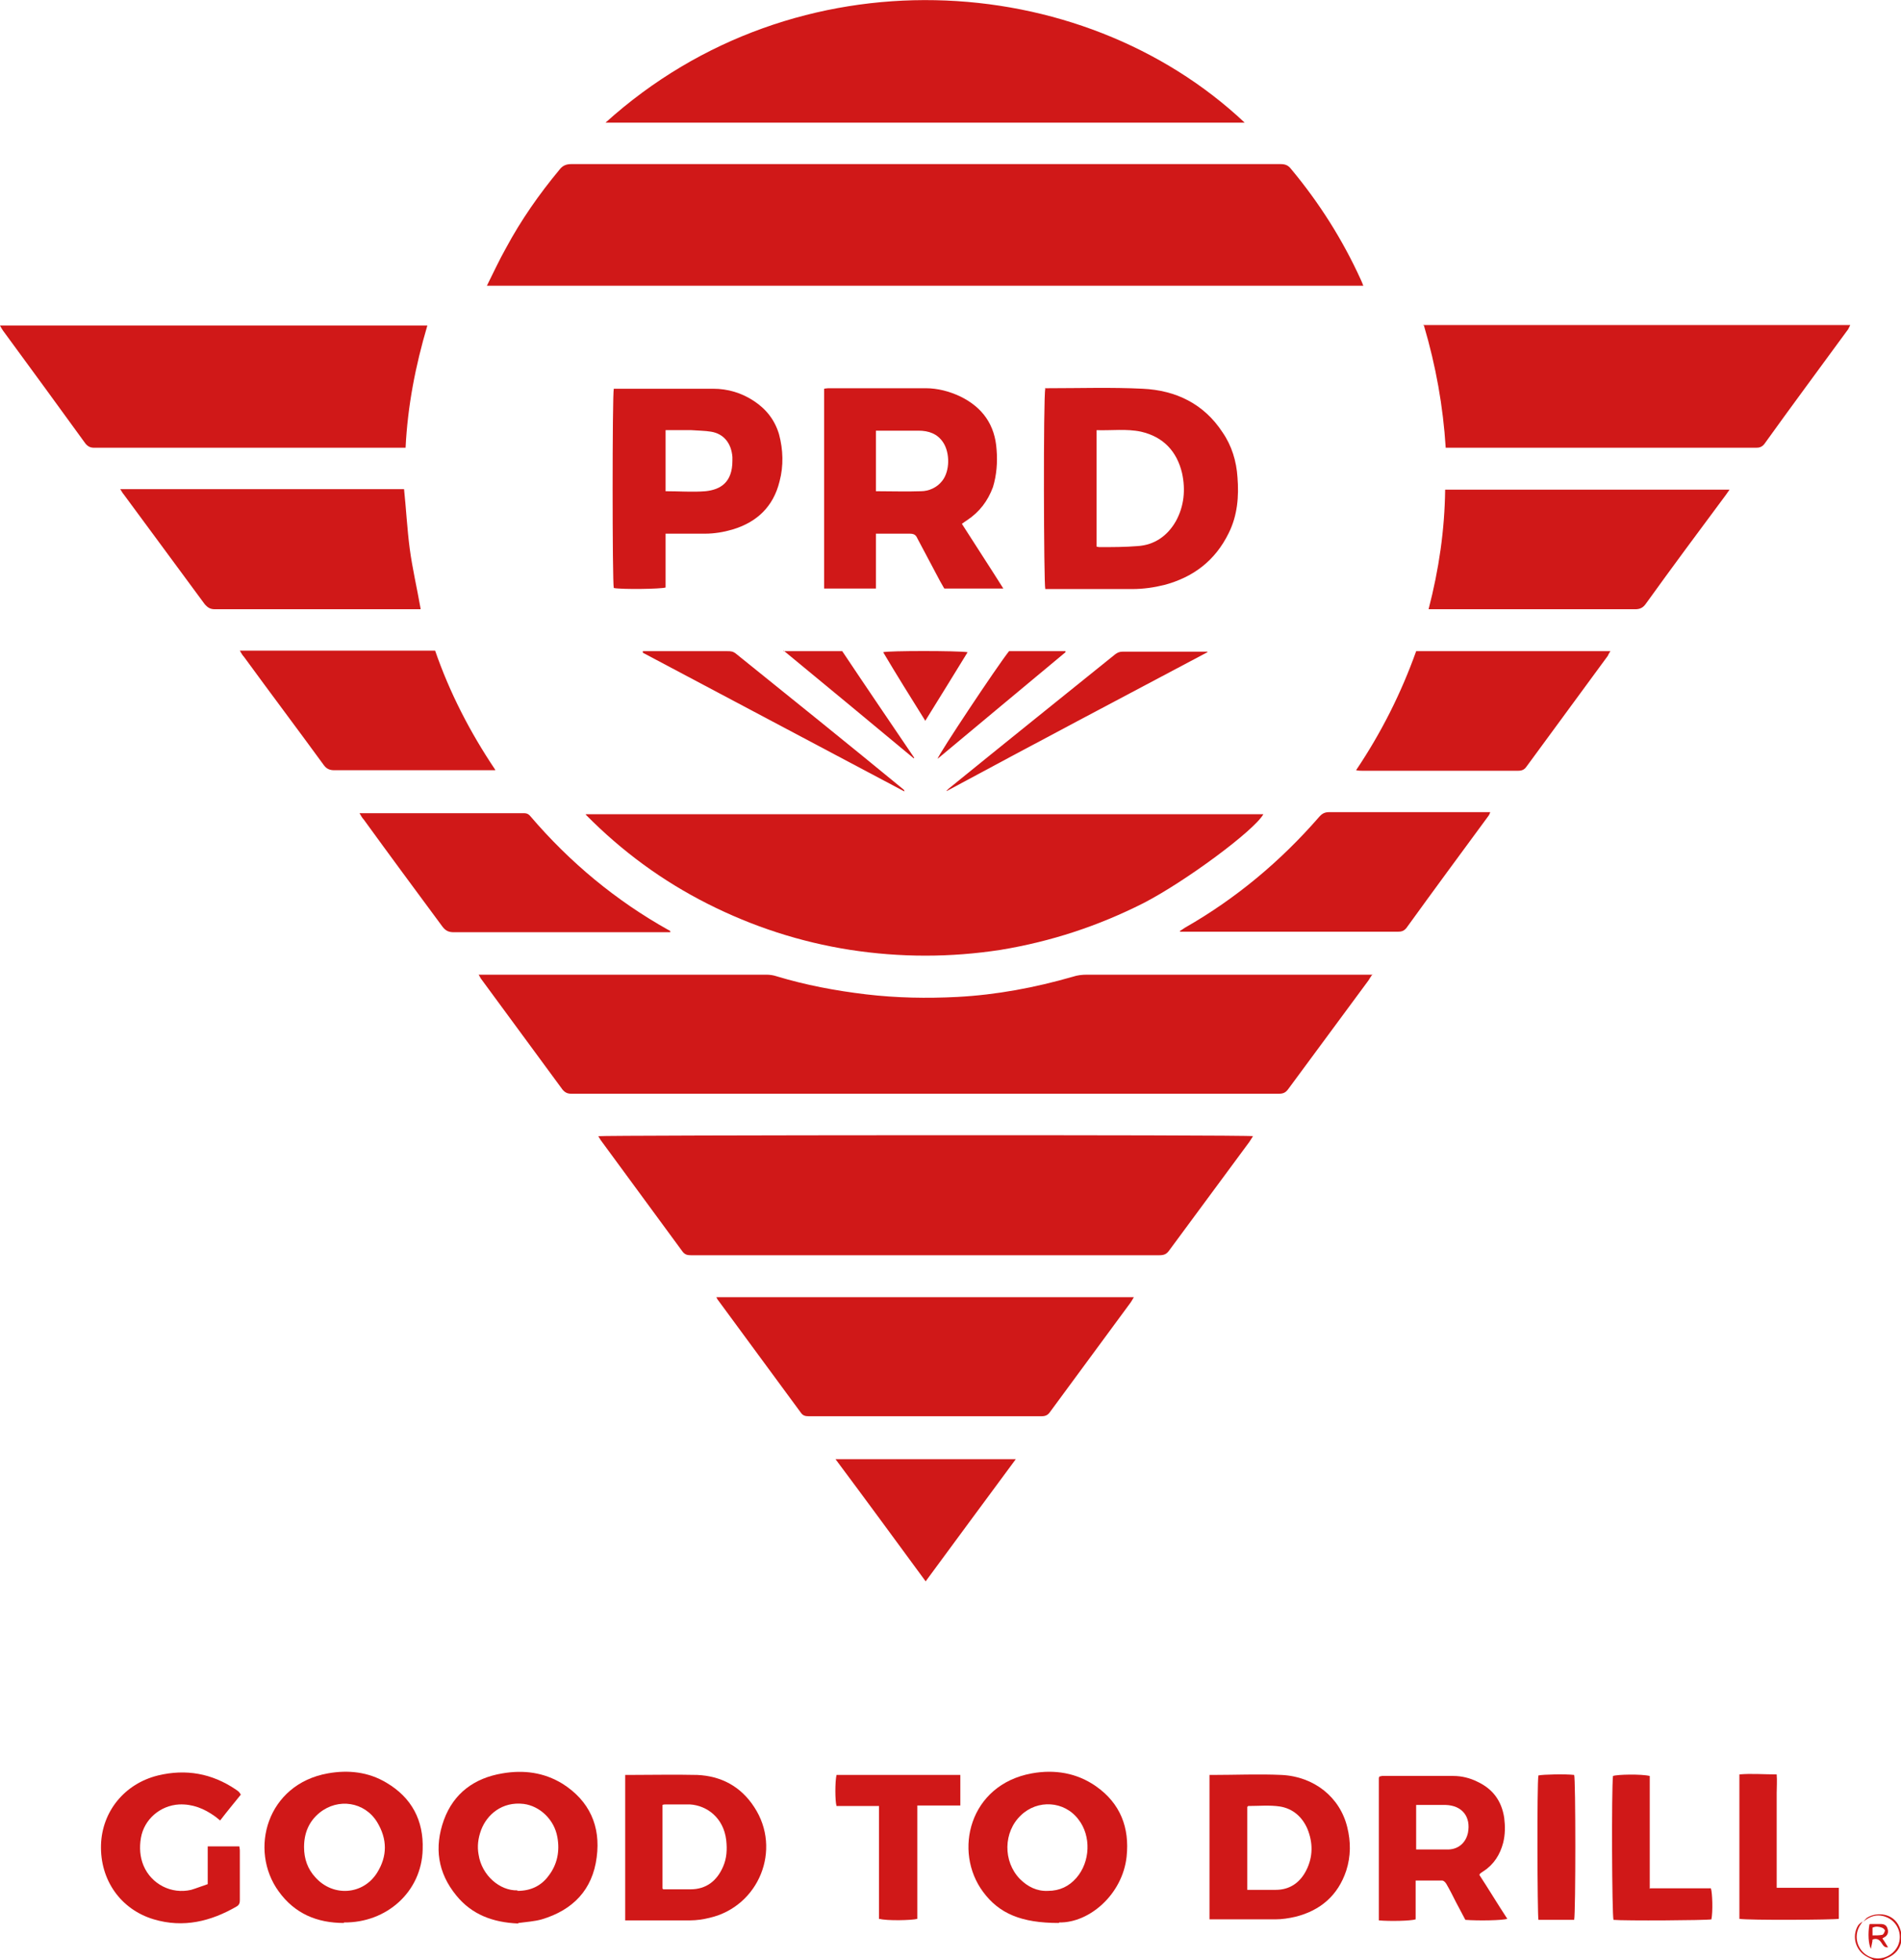
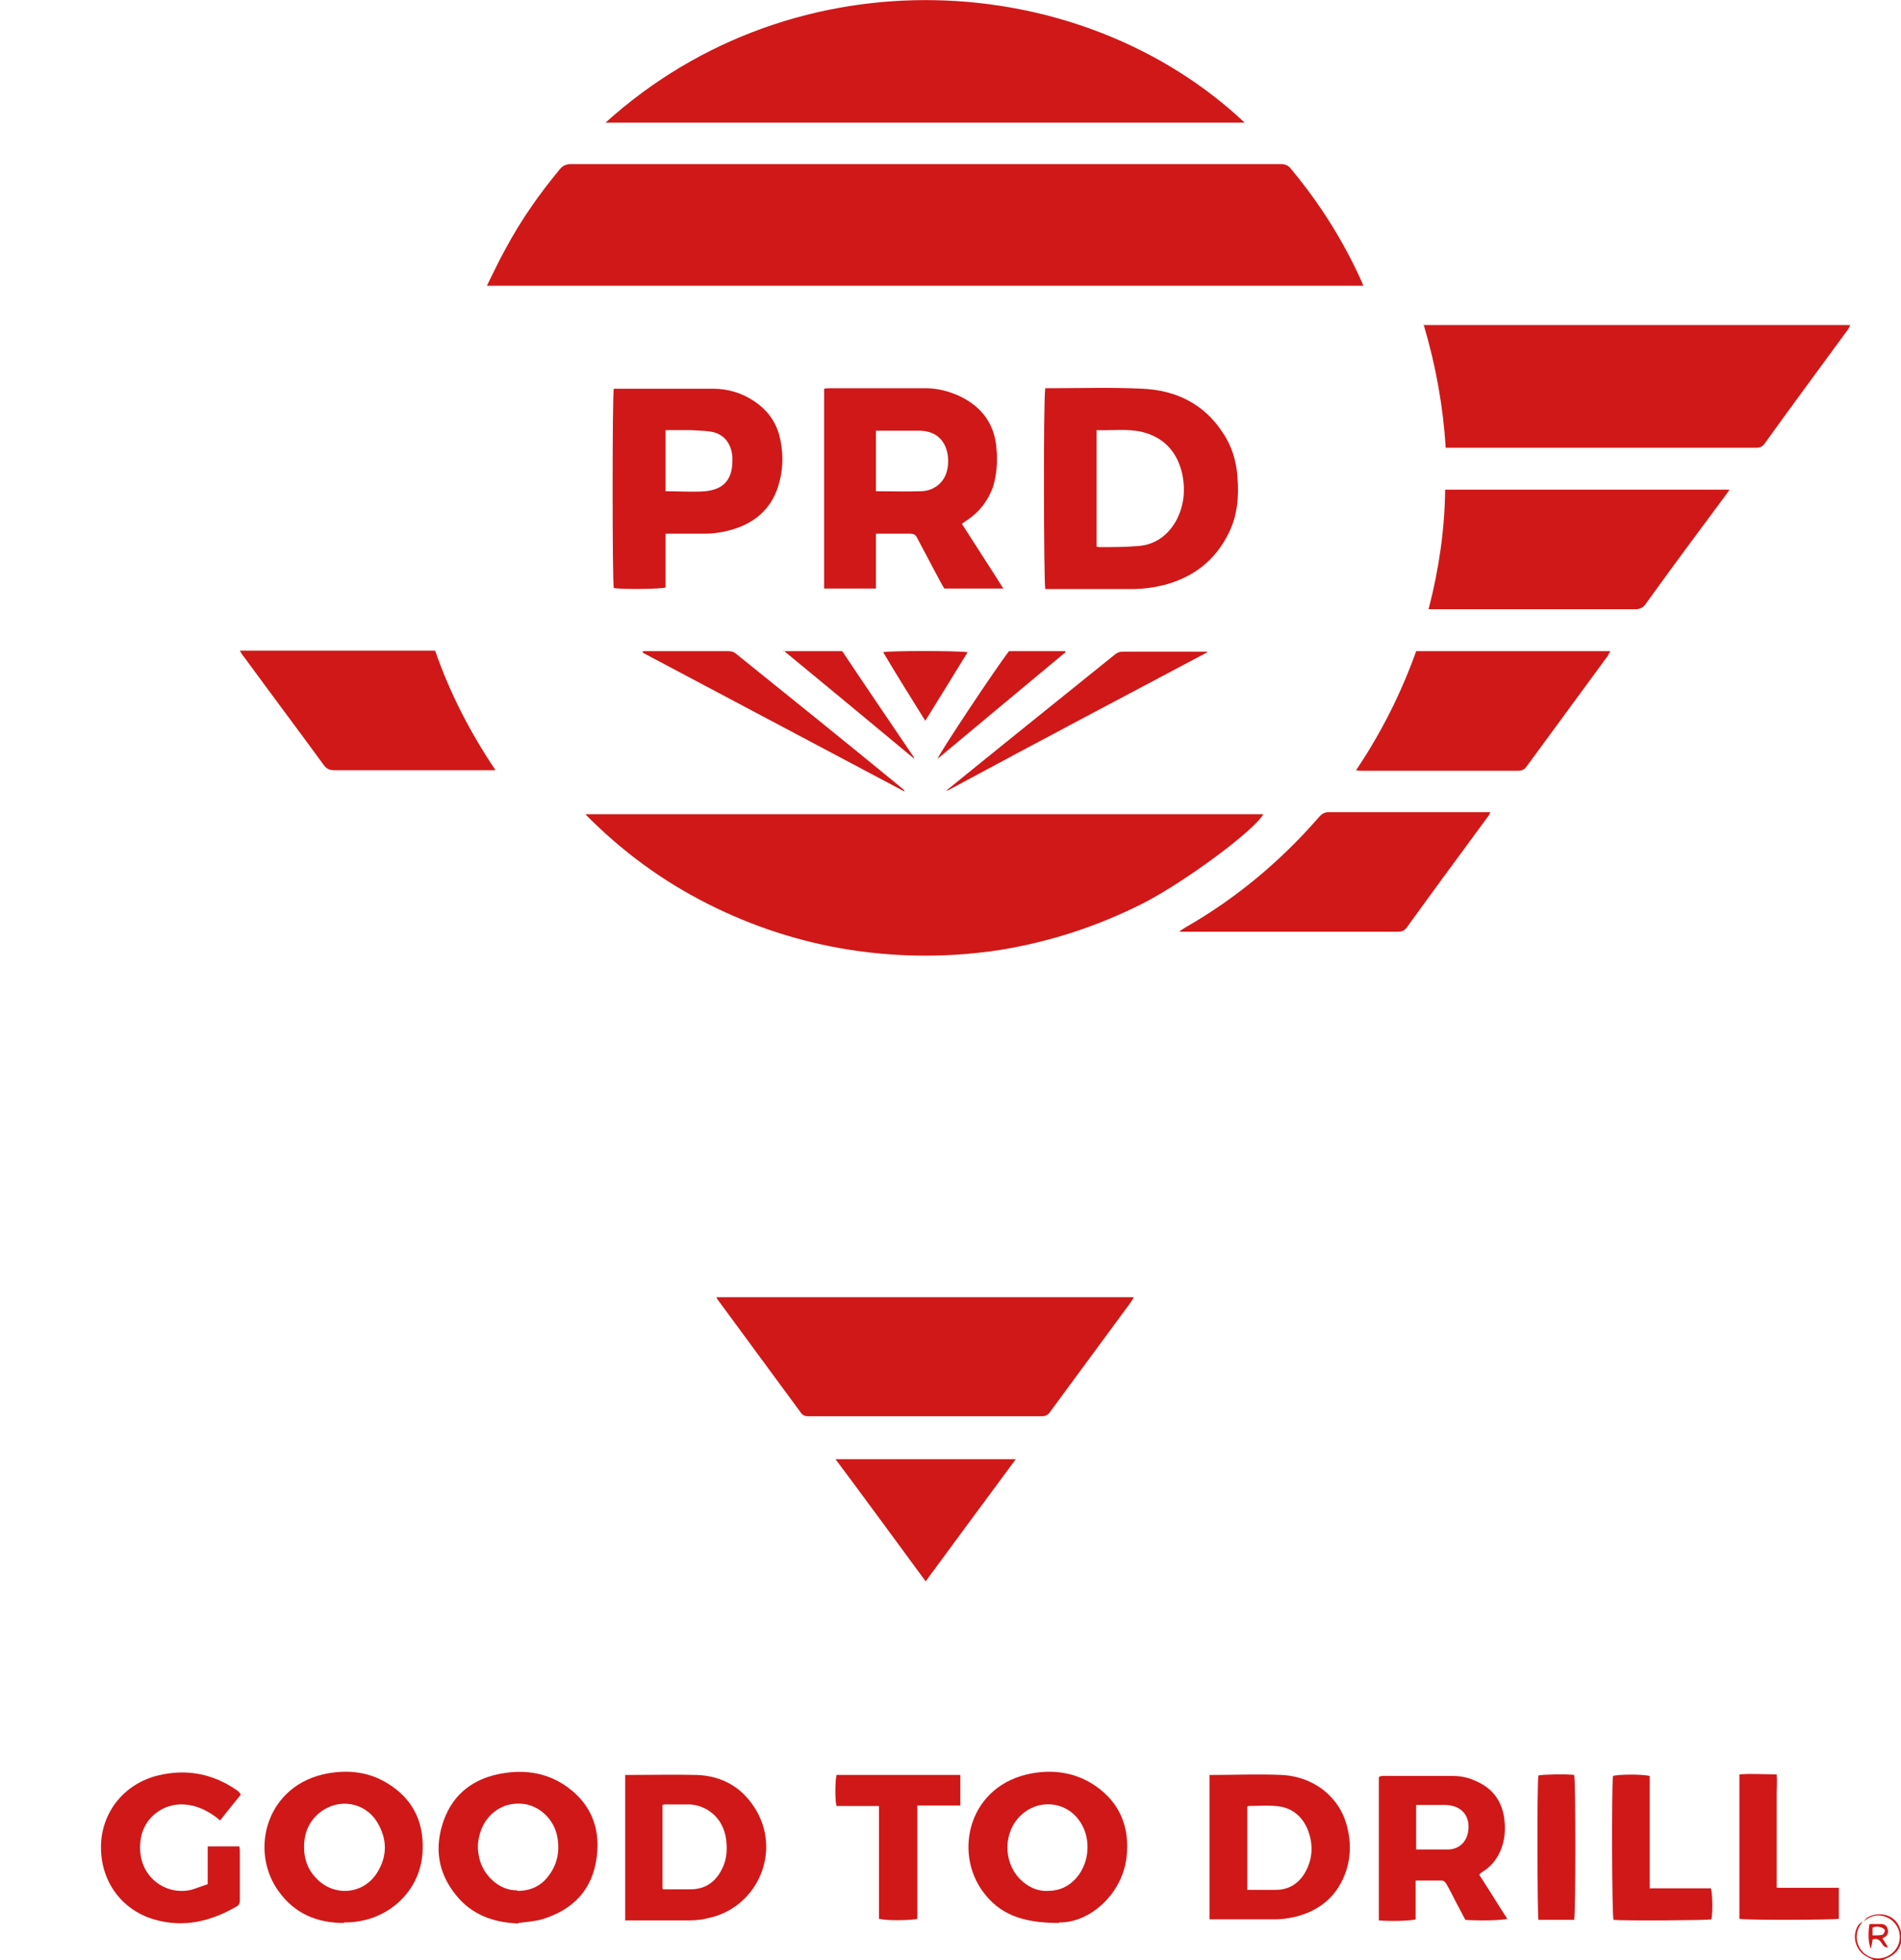
<svg xmlns="http://www.w3.org/2000/svg" width="97" height="100" viewBox="0 0 97 100" fill="none">
  <g clip-path="url(#clip0_58_998)">
    <path d="M95.626 100C95.626 100 95.415 99.894 95.309 99.842C94.701 99.551 94.463 98.812 94.807 98.231C94.859 98.152 94.965 98.072 95.044 98.019C94.992 98.099 94.939 98.178 94.886 98.257C94.569 98.812 94.78 99.498 95.335 99.789C95.89 100.079 96.578 99.815 96.842 99.261C97.106 98.68 96.815 97.993 96.207 97.782C95.785 97.624 95.388 97.755 95.071 98.046C95.15 97.967 95.203 97.861 95.309 97.808C95.758 97.544 96.604 97.571 96.921 98.31C97.159 98.891 97.027 99.525 96.392 99.842C96.287 99.894 96.155 99.947 96.049 100H95.679H95.626Z" fill="#D01818" />
    <path d="M24.844 14.576C25.187 13.89 25.478 13.256 25.822 12.649C26.588 11.223 27.513 9.902 28.544 8.661C28.703 8.45 28.888 8.371 29.152 8.371C37.055 8.371 44.931 8.371 52.834 8.371C57.01 8.371 61.159 8.371 65.335 8.371C65.573 8.371 65.732 8.424 65.89 8.635C67.318 10.351 68.507 12.226 69.432 14.259C69.485 14.365 69.511 14.444 69.564 14.576H24.844Z" fill="#D01818" />
-     <path d="M70.041 49.696C69.935 49.828 69.882 49.934 69.829 50.013C68.455 51.862 67.107 53.71 65.733 55.559C65.6 55.743 65.468 55.796 65.257 55.796C53.231 55.796 41.179 55.796 29.153 55.796C28.968 55.796 28.836 55.743 28.703 55.585C27.303 53.684 25.928 51.809 24.527 49.907C24.501 49.855 24.475 49.802 24.422 49.723C24.527 49.723 24.607 49.723 24.686 49.723C29.497 49.723 34.307 49.723 39.117 49.723C39.276 49.723 39.461 49.749 39.619 49.802C41.099 50.251 42.632 50.541 44.192 50.726C45.751 50.911 47.311 50.937 48.844 50.858C50.852 50.752 52.808 50.383 54.738 49.828C54.975 49.749 55.213 49.723 55.451 49.723C60.156 49.723 64.887 49.723 69.592 49.723C69.724 49.723 69.856 49.723 70.041 49.723V49.696Z" fill="#D01818" />
-     <path d="M63.935 57.962C63.935 57.962 63.803 58.173 63.75 58.252C62.376 60.1 61.028 61.949 59.654 63.797C59.522 63.982 59.389 64.035 59.151 64.035C51.196 64.035 43.214 64.035 35.258 64.035C35.073 64.035 34.941 64.008 34.809 63.824C33.435 61.949 32.034 60.048 30.659 58.173C30.607 58.093 30.58 58.041 30.527 57.962C30.765 57.909 63.539 57.882 63.962 57.962H63.935Z" fill="#D01818" />
    <path d="M29.893 41.537H64.464C63.988 42.382 60.446 44.996 58.332 46.079C56.032 47.241 53.627 48.033 51.063 48.455C48.5 48.851 45.936 48.851 43.372 48.455C40.835 48.059 38.403 47.267 36.104 46.105C33.804 44.943 31.743 43.438 29.893 41.563V41.537Z" fill="#D01818" />
    <path d="M30.896 6.258C40.623 -2.535 55.16 -1.611 63.512 6.258H30.896Z" fill="#D01818" />
-     <path d="M0 16.61H21.805C21.197 18.669 20.801 20.702 20.695 22.841H20.352C15.171 22.841 9.991 22.841 4.81 22.841C4.625 22.841 4.493 22.788 4.361 22.63C2.96 20.702 1.559 18.775 0.159 16.874C0.106 16.794 0.053 16.715 0 16.61Z" fill="#D01818" />
    <path d="M72.606 16.583H94.411C94.411 16.583 94.331 16.741 94.305 16.794C92.878 18.748 91.424 20.702 90.023 22.656C89.891 22.815 89.759 22.841 89.6 22.841C85.107 22.841 80.64 22.841 76.147 22.841C75.46 22.841 74.799 22.841 74.112 22.841H73.768C73.636 20.729 73.266 18.669 72.658 16.609L72.606 16.583Z" fill="#D01818" />
    <path d="M36.553 66.174H57.856C57.856 66.174 57.75 66.359 57.697 66.438C56.323 68.313 54.948 70.161 53.574 72.036C53.468 72.194 53.336 72.247 53.151 72.247C49.187 72.247 45.222 72.247 41.257 72.247C41.099 72.247 40.967 72.221 40.861 72.062C39.434 70.135 38.033 68.207 36.606 66.279C36.606 66.279 36.579 66.227 36.553 66.174Z" fill="#D01818" />
-     <path d="M21.462 31.08H21.145C17.762 31.08 14.379 31.08 10.97 31.08C10.732 31.08 10.6 31.001 10.441 30.816C9.067 28.941 7.666 27.066 6.291 25.191C6.239 25.139 6.212 25.059 6.133 24.954H20.617C20.723 25.957 20.775 26.987 20.907 27.99C21.04 28.994 21.277 29.997 21.462 31.054V31.08Z" fill="#D01818" />
    <path d="M88.251 24.98C88.251 24.98 88.118 25.165 88.066 25.244C86.691 27.093 85.317 28.941 83.969 30.816C83.837 31.001 83.678 31.08 83.44 31.08C80.057 31.08 76.674 31.08 73.291 31.08H72.894C73.423 29.047 73.714 27.04 73.74 24.98H88.251Z" fill="#D01818" />
    <path d="M53.311 19.805C53.311 19.805 53.443 19.805 53.496 19.805C55.108 19.805 56.694 19.752 58.306 19.831C59.998 19.91 61.425 20.597 62.377 22.049C62.852 22.736 63.09 23.528 63.143 24.346C63.222 25.323 63.143 26.3 62.694 27.198C62.007 28.598 60.896 29.443 59.416 29.839C58.888 29.971 58.333 30.05 57.778 30.05C56.403 30.05 55.055 30.05 53.681 30.05C53.575 30.05 53.443 30.05 53.337 30.05C53.258 29.812 53.232 20.227 53.337 19.831L53.311 19.805ZM55.954 21.944V27.885C55.954 27.885 56.06 27.911 56.086 27.911C56.747 27.911 57.408 27.911 58.042 27.858C58.914 27.806 59.575 27.33 59.998 26.591C60.421 25.825 60.5 24.98 60.315 24.135C60.051 23.026 59.364 22.287 58.227 22.023C57.487 21.864 56.72 21.97 55.928 21.944H55.954Z" fill="#D01818" />
    <path d="M42.051 30.024V19.831C42.051 19.831 42.183 19.805 42.262 19.805C43.928 19.805 45.566 19.805 47.231 19.805C47.839 19.805 48.447 19.963 49.002 20.227C50.139 20.782 50.773 21.679 50.852 22.947C50.905 23.581 50.852 24.241 50.667 24.848C50.403 25.561 49.98 26.116 49.346 26.538C49.267 26.591 49.187 26.644 49.081 26.723C49.769 27.806 50.482 28.888 51.196 30.024H48.183C48.183 30.024 48.051 29.786 47.971 29.654C47.575 28.915 47.205 28.202 46.808 27.462C46.729 27.277 46.623 27.225 46.412 27.225C45.857 27.225 45.302 27.225 44.694 27.225C44.694 28.175 44.694 29.073 44.694 30.024C43.795 30.024 42.95 30.024 42.077 30.024H42.051ZM44.694 21.944C44.694 23.026 44.694 24.029 44.694 25.059C45.487 25.059 46.253 25.086 46.993 25.059C47.39 25.059 47.813 24.875 48.077 24.531C48.474 24.029 48.474 23.105 48.13 22.577C47.839 22.128 47.39 21.97 46.861 21.97C46.412 21.97 45.963 21.97 45.487 21.97C45.223 21.97 44.985 21.97 44.694 21.97V21.944Z" fill="#D01818" />
-     <path d="M34.202 47.557C34.202 47.557 33.991 47.557 33.885 47.557C30.317 47.557 26.722 47.557 23.154 47.557C22.89 47.557 22.731 47.478 22.573 47.267C21.225 45.445 19.877 43.623 18.555 41.801C18.476 41.722 18.423 41.616 18.344 41.484C18.45 41.484 18.529 41.484 18.608 41.484C21.304 41.484 23.974 41.484 26.669 41.484C26.828 41.484 26.934 41.484 27.066 41.642C29.075 43.993 31.427 45.947 34.123 47.452C34.149 47.452 34.176 47.478 34.202 47.505C34.202 47.505 34.202 47.531 34.202 47.557Z" fill="#D01818" />
    <path d="M60.235 47.478C60.235 47.478 60.394 47.373 60.473 47.32C63.063 45.841 65.337 43.94 67.292 41.695C67.451 41.51 67.583 41.431 67.821 41.431C70.464 41.431 73.107 41.431 75.724 41.431H76.041C76.041 41.431 75.988 41.59 75.935 41.642C74.534 43.544 73.133 45.445 71.759 47.346C71.627 47.505 71.495 47.531 71.31 47.531C67.927 47.531 64.517 47.531 61.134 47.531C60.817 47.531 60.526 47.531 60.209 47.531V47.478H60.235Z" fill="#D01818" />
    <path d="M33.962 27.225V29.971C33.724 30.05 31.742 30.077 31.319 29.997C31.24 29.76 31.24 20.122 31.319 19.831C31.372 19.831 31.425 19.831 31.504 19.831C33.143 19.831 34.755 19.831 36.394 19.831C37.134 19.831 37.848 20.042 38.482 20.465C39.116 20.887 39.539 21.442 39.751 22.155C39.962 22.947 39.988 23.766 39.777 24.558C39.46 25.852 38.614 26.644 37.372 27.014C36.922 27.146 36.447 27.225 35.971 27.225C35.337 27.225 34.676 27.225 33.989 27.225H33.962ZM33.962 21.944C33.962 23.026 33.962 24.03 33.962 25.059C34.676 25.059 35.337 25.112 35.997 25.059C36.764 24.98 37.372 24.611 37.372 23.502C37.372 23.449 37.372 23.369 37.372 23.317C37.319 22.604 36.922 22.128 36.288 22.023C35.971 21.97 35.627 21.97 35.284 21.944C34.861 21.944 34.438 21.944 33.989 21.944H33.962Z" fill="#D01818" />
    <path d="M25.268 39.292C25.11 39.292 25.004 39.292 24.898 39.292C22.282 39.292 19.665 39.292 17.049 39.292C16.811 39.292 16.652 39.213 16.52 39.028C15.172 37.18 13.798 35.358 12.45 33.509C12.37 33.43 12.318 33.325 12.238 33.193H22.203C22.943 35.331 23.973 37.338 25.268 39.266V39.292Z" fill="#D01818" />
    <path d="M72.235 33.219H82.172C82.172 33.219 82.067 33.377 82.04 33.456C80.666 35.331 79.265 37.233 77.891 39.107C77.785 39.266 77.653 39.319 77.468 39.319C74.798 39.319 72.155 39.319 69.486 39.319C69.406 39.319 69.327 39.319 69.195 39.292C70.49 37.365 71.495 35.358 72.261 33.219H72.235Z" fill="#D01818" />
    <path d="M31.902 90.547C31.902 90.547 32.035 90.547 32.061 90.547C33.224 90.547 34.413 90.52 35.576 90.547C36.792 90.6 37.796 91.128 38.483 92.184C39.911 94.349 38.721 97.254 36.211 97.835C35.893 97.914 35.55 97.967 35.206 97.967C34.202 97.967 33.171 97.967 32.167 97.967C32.087 97.967 32.008 97.967 31.902 97.967V90.573V90.547ZM33.832 96.382C33.832 96.382 33.964 96.382 34.017 96.382C34.413 96.382 34.81 96.382 35.233 96.382C36.026 96.382 36.581 95.96 36.898 95.221C37.083 94.798 37.109 94.349 37.056 93.874C36.924 92.738 36.078 92.105 35.206 92.052C34.783 92.052 34.387 92.052 33.964 92.052C33.911 92.052 33.858 92.052 33.805 92.078V96.33L33.832 96.382Z" fill="#D01818" />
    <path d="M61.715 90.547C61.715 90.547 61.847 90.547 61.873 90.547C63.036 90.547 64.226 90.494 65.389 90.547C67.054 90.626 68.375 91.682 68.745 93.214C68.93 93.953 68.93 94.692 68.692 95.432C68.27 96.699 67.371 97.465 66.102 97.782C65.759 97.861 65.415 97.914 65.072 97.914C64.041 97.914 63.01 97.914 61.979 97.914C61.9 97.914 61.821 97.914 61.715 97.914V90.52V90.547ZM63.644 96.409C64.147 96.409 64.622 96.409 65.098 96.409C65.812 96.409 66.34 96.039 66.657 95.405C67.001 94.719 67.001 94.006 66.71 93.293C66.446 92.686 65.97 92.263 65.309 92.157C64.781 92.078 64.226 92.131 63.697 92.131C63.697 92.131 63.671 92.131 63.644 92.184V96.435V96.409Z" fill="#D01818" />
    <path d="M26.43 98.125C25.161 98.072 24.078 97.676 23.285 96.699C22.333 95.537 22.148 94.243 22.65 92.844C23.153 91.471 24.21 90.705 25.637 90.467C26.721 90.282 27.752 90.415 28.703 90.996C30.077 91.867 30.659 93.161 30.447 94.745C30.236 96.409 29.232 97.439 27.646 97.914C27.276 98.019 26.853 98.046 26.456 98.099L26.43 98.125ZM26.404 96.462C27.091 96.462 27.619 96.198 27.989 95.696C28.439 95.115 28.571 94.428 28.439 93.715C28.28 92.817 27.54 92.131 26.721 92.025C25.611 91.893 24.844 92.58 24.553 93.346C24.395 93.768 24.342 94.191 24.421 94.613C24.58 95.669 25.505 96.462 26.404 96.435V96.462Z" fill="#D01818" />
    <path d="M17.55 98.099C16.175 98.099 15.039 97.623 14.22 96.488C12.687 94.376 13.612 91.022 16.73 90.467C17.761 90.282 18.792 90.388 19.717 90.943C21.012 91.708 21.62 92.87 21.567 94.349C21.514 96.514 19.717 98.099 17.55 98.072V98.099ZM15.515 94.243C15.515 94.824 15.7 95.353 16.096 95.775C16.995 96.778 18.528 96.673 19.241 95.537C19.77 94.692 19.77 93.821 19.241 92.95C18.607 91.92 17.259 91.708 16.308 92.474C15.753 92.923 15.515 93.531 15.515 94.217V94.243Z" fill="#D01818" />
    <path d="M54.023 98.099C52.12 98.099 50.984 97.623 50.164 96.514C48.631 94.455 49.451 91.048 52.649 90.467C53.812 90.256 54.948 90.441 55.926 91.127C57.169 91.999 57.644 93.24 57.486 94.719C57.274 96.646 55.583 98.099 54.05 98.072L54.023 98.099ZM53.468 96.462C54.076 96.462 54.552 96.224 54.922 95.801C55.636 94.983 55.688 93.662 55.028 92.817C54.314 91.867 52.94 91.788 52.094 92.606C51.195 93.451 51.169 94.956 52.041 95.854C52.437 96.25 52.913 96.488 53.468 96.462Z" fill="#D01818" />
    <path d="M75.432 95.564C75.934 96.329 76.41 97.122 76.912 97.888C76.674 97.967 75.459 97.993 74.771 97.94C74.613 97.65 74.454 97.333 74.296 97.043C74.137 96.726 73.978 96.409 73.793 96.092C73.74 96.013 73.661 95.933 73.582 95.933C73.133 95.933 72.71 95.933 72.234 95.933V97.914C71.996 97.993 70.939 98.019 70.357 97.967C70.357 97.914 70.357 97.835 70.357 97.782C70.357 95.432 70.357 93.082 70.357 90.731C70.357 90.705 70.357 90.679 70.384 90.626C70.437 90.626 70.49 90.599 70.516 90.599C71.732 90.599 72.948 90.599 74.163 90.599C74.586 90.599 75.009 90.705 75.379 90.89C76.172 91.26 76.621 91.867 76.754 92.738C76.806 93.161 76.806 93.583 76.701 94.006C76.542 94.613 76.225 95.115 75.696 95.458C75.644 95.484 75.591 95.537 75.538 95.564C75.538 95.564 75.538 95.564 75.485 95.643L75.432 95.564ZM72.234 94.349C72.816 94.349 73.371 94.349 73.925 94.349C74.454 94.323 74.798 93.979 74.903 93.504C75.062 92.685 74.613 92.105 73.767 92.078C73.423 92.078 73.08 92.078 72.763 92.078C72.604 92.078 72.419 92.078 72.26 92.078V94.375L72.234 94.349Z" fill="#D01818" />
    <path d="M10.599 96.118V94.191H12.211C12.211 94.191 12.238 94.323 12.238 94.402C12.238 95.247 12.238 96.092 12.238 96.937C12.238 97.069 12.211 97.175 12.079 97.254C10.758 98.02 9.357 98.363 7.85 97.914C6.159 97.412 5.101 95.907 5.154 94.112C5.207 92.421 6.344 90.996 8.062 90.573C9.489 90.23 10.81 90.467 12.026 91.286C12.105 91.339 12.185 91.392 12.238 91.471C12.238 91.471 12.264 91.524 12.29 91.55C11.947 91.973 11.577 92.421 11.233 92.87C11.127 92.791 11.048 92.712 10.969 92.659C10.414 92.263 9.832 92.025 9.145 92.052C8.167 92.105 7.348 92.818 7.189 93.768C7.11 94.243 7.137 94.719 7.322 95.168C7.718 96.118 8.749 96.646 9.753 96.409C10.018 96.33 10.282 96.224 10.599 96.118Z" fill="#D01818" />
    <path d="M51.831 74.439C50.271 76.551 48.765 78.585 47.232 80.671C45.699 78.585 44.192 76.525 42.633 74.439H51.831Z" fill="#D01818" />
    <path d="M44.852 97.914V92.131H42.684C42.605 91.867 42.605 90.89 42.684 90.547H49.001V92.105H46.808V97.888C46.543 97.967 45.222 97.993 44.878 97.888L44.852 97.914Z" fill="#D01818" />
    <path d="M90.657 96.303H93.828C93.828 96.858 93.828 97.359 93.828 97.888C93.591 97.94 89.203 97.967 88.754 97.888V90.52C89.362 90.467 89.996 90.52 90.657 90.52C90.683 90.864 90.657 91.154 90.657 91.471C90.657 91.788 90.657 92.105 90.657 92.421V95.3C90.657 95.617 90.657 95.933 90.657 96.303Z" fill="#D01818" />
    <path d="M84.207 96.33H87.299C87.378 96.567 87.405 97.518 87.326 97.914C87.088 97.967 82.885 97.993 82.33 97.94C82.251 97.703 82.224 91.312 82.304 90.6C82.515 90.52 83.757 90.494 84.18 90.6C84.18 90.731 84.18 90.864 84.18 90.996C84.18 92.633 84.18 94.27 84.18 95.907C84.18 96.039 84.18 96.171 84.18 96.356L84.207 96.33Z" fill="#D01818" />
    <path d="M32.801 33.219H33.039C34.387 33.219 35.761 33.219 37.109 33.219C37.267 33.219 37.4 33.219 37.558 33.351C40.413 35.648 43.267 37.946 46.095 40.269C46.095 40.269 46.148 40.296 46.148 40.375C41.708 38.025 37.241 35.648 32.801 33.298C32.801 33.298 32.801 33.272 32.801 33.245V33.219Z" fill="#D01818" />
    <path d="M61.61 33.272C57.17 35.622 52.729 37.972 48.316 40.349C48.316 40.349 48.316 40.349 48.289 40.349C48.316 40.322 48.368 40.269 48.395 40.243C51.223 37.946 54.051 35.675 56.905 33.377C57.011 33.298 57.117 33.245 57.275 33.245C58.676 33.245 60.103 33.245 61.504 33.245C61.531 33.245 61.584 33.245 61.61 33.245V33.298V33.272Z" fill="#D01818" />
    <path d="M80.323 97.94H78.499C78.446 97.703 78.42 90.943 78.499 90.573C78.737 90.52 79.874 90.494 80.323 90.547C80.402 90.758 80.402 97.544 80.323 97.94Z" fill="#D01818" />
    <path d="M39.963 33.219H42.976C44.192 35.041 45.434 36.863 46.65 38.659C46.65 38.659 46.65 38.659 46.623 38.685C44.43 36.863 42.236 35.041 39.989 33.193L39.963 33.219Z" fill="#D01818" />
    <path d="M51.487 33.219H54.368C54.368 33.219 54.368 33.219 54.368 33.245C54.368 33.245 54.368 33.245 54.368 33.272C52.201 35.067 50.034 36.889 47.84 38.711C47.893 38.474 50.879 33.985 51.487 33.219Z" fill="#D01818" />
    <path d="M47.205 36.757C46.465 35.569 45.752 34.434 45.065 33.272C45.302 33.193 48.897 33.193 49.373 33.272C48.659 34.434 47.945 35.595 47.205 36.784V36.757Z" fill="#D01818" />
    <path d="M95.415 98.152C95.6 98.152 95.785 98.152 95.97 98.152C96.128 98.152 96.261 98.204 96.313 98.389C96.366 98.548 96.34 98.706 96.181 98.812C96.155 98.812 96.102 98.865 96.049 98.891C96.155 99.023 96.234 99.181 96.34 99.34C96.128 99.366 96.076 99.208 95.996 99.102C95.891 98.944 95.758 98.865 95.547 98.944C95.547 99.076 95.494 99.208 95.468 99.419C95.335 99.181 95.309 98.627 95.388 98.178L95.415 98.152ZM95.547 98.733C95.732 98.733 95.891 98.733 96.023 98.706C96.102 98.706 96.155 98.574 96.181 98.495C96.181 98.442 96.102 98.363 96.023 98.337C95.864 98.284 95.732 98.257 95.547 98.337V98.759V98.733Z" fill="#D01818" />
  </g>
  <defs>
    <clipPath id="clip0_58_998">
      <rect width="97" height="100" fill="white" />
    </clipPath>
  </defs>
</svg>